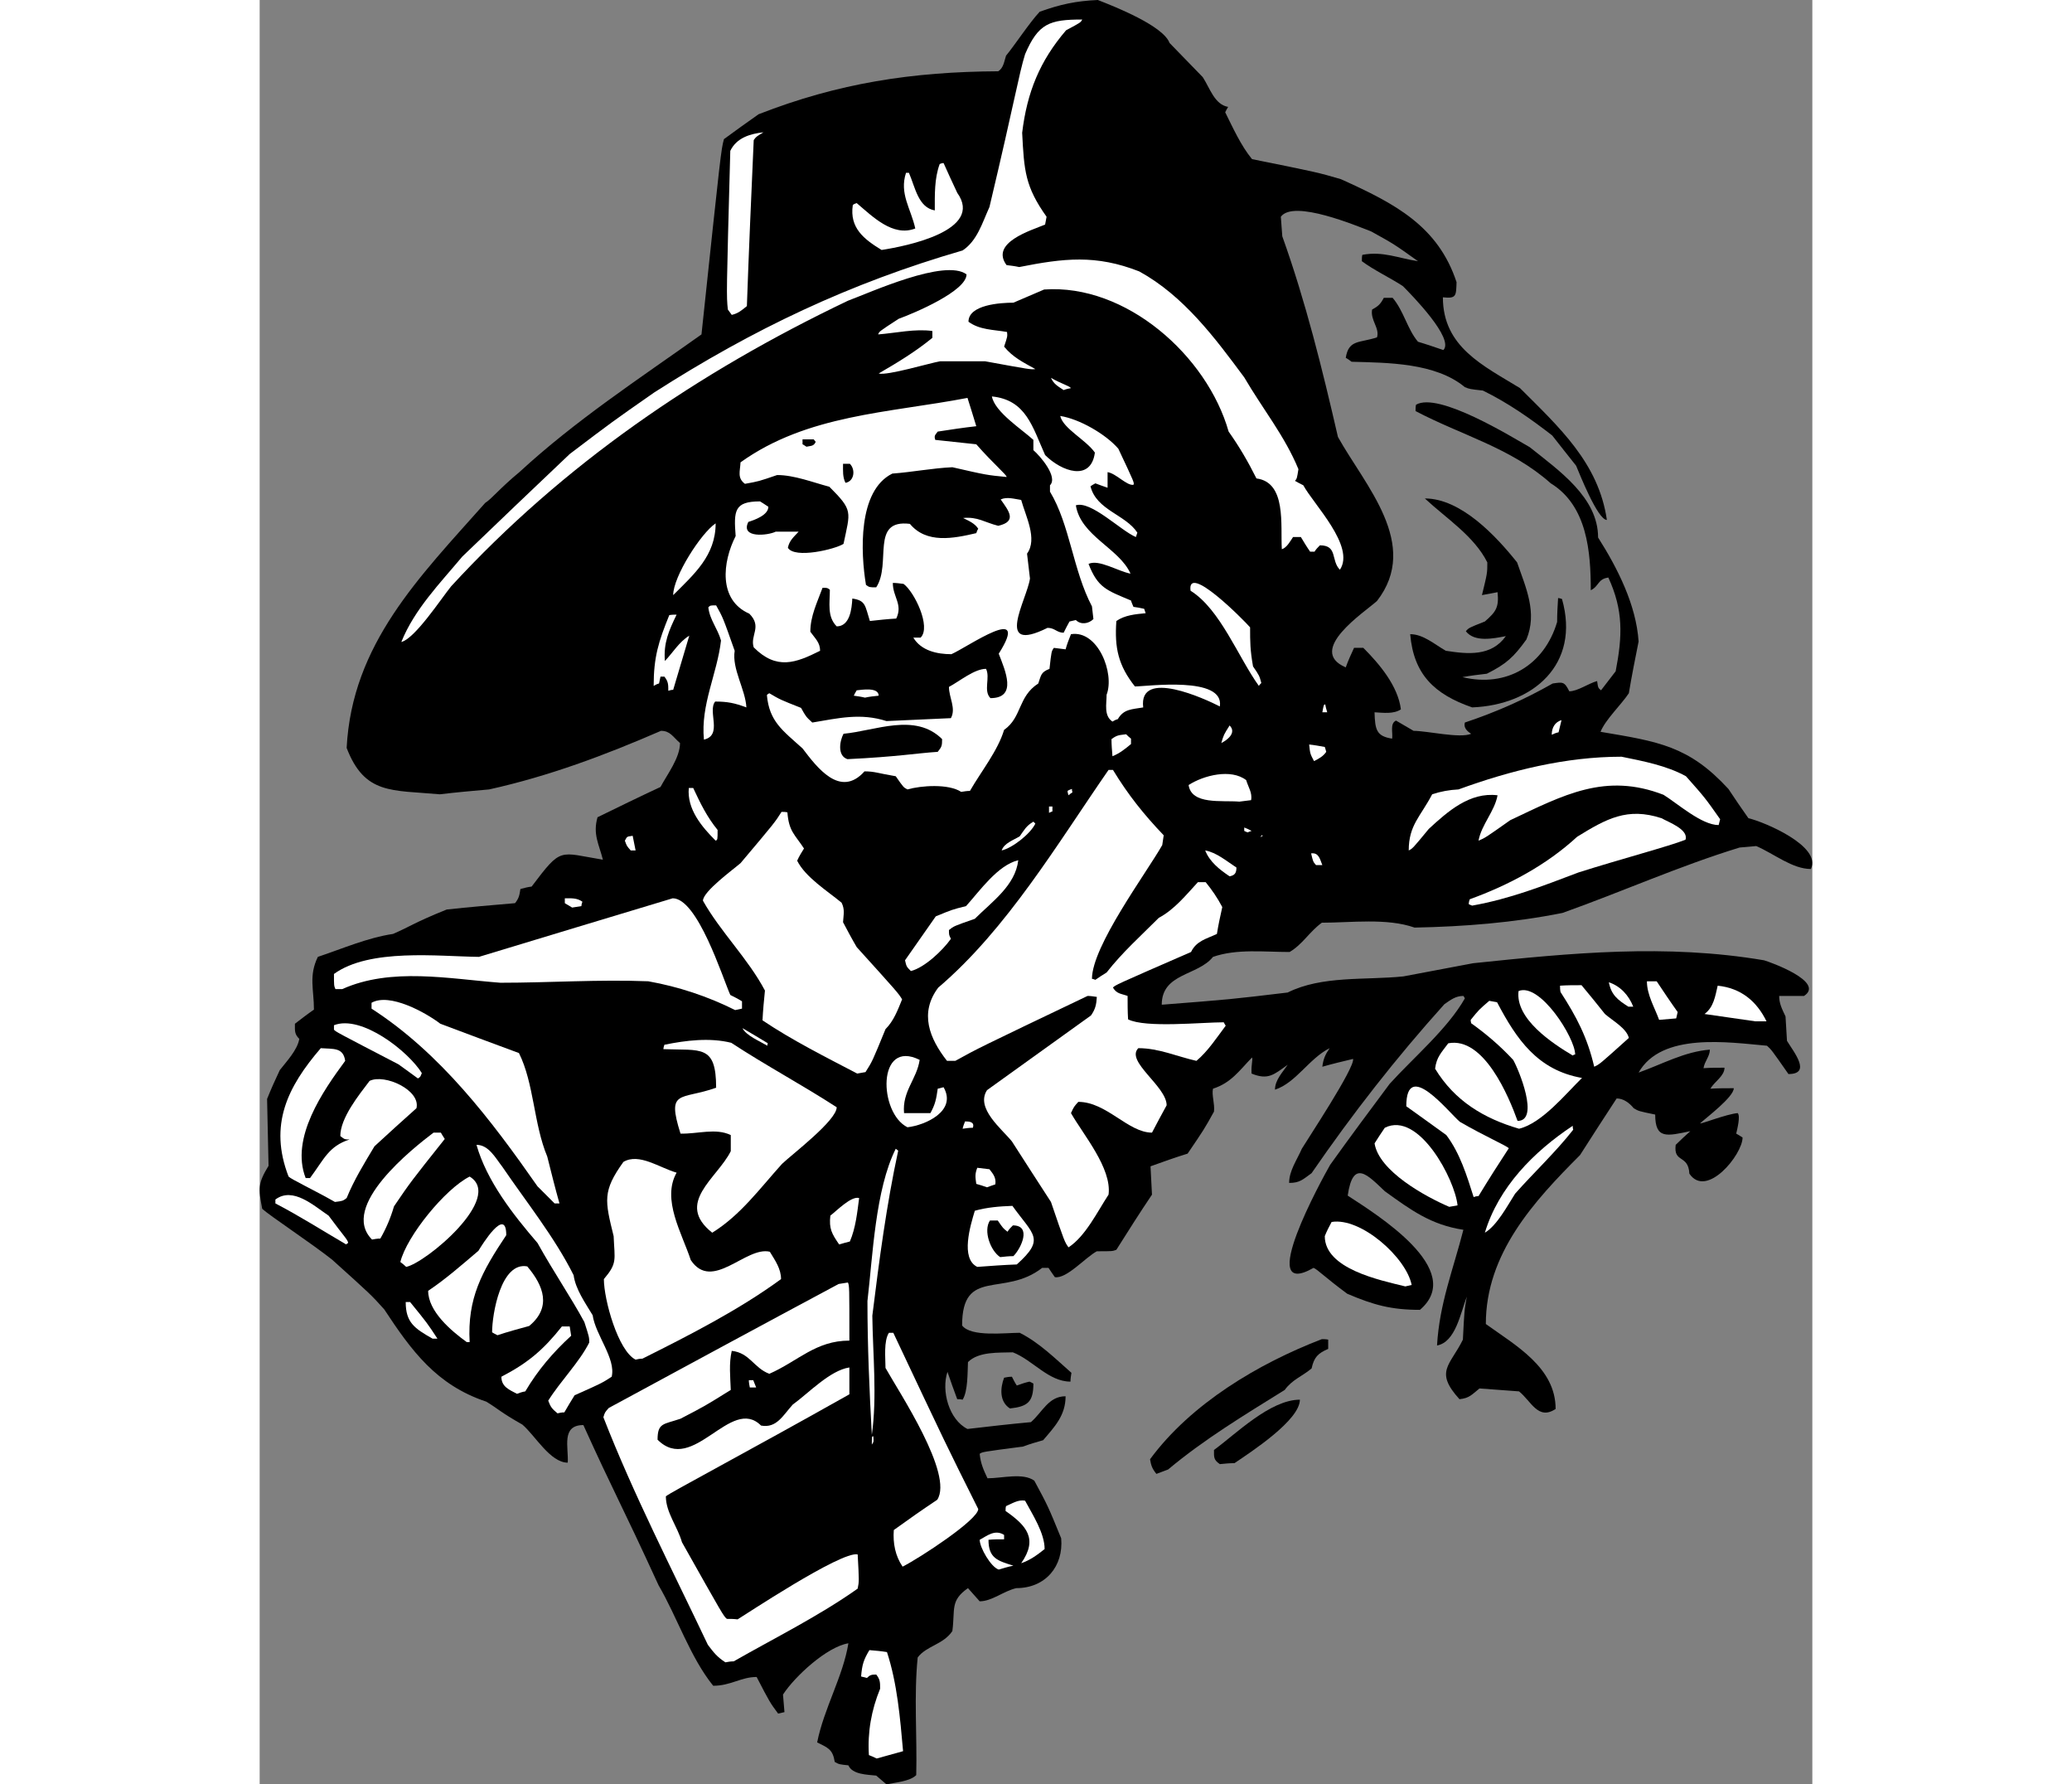
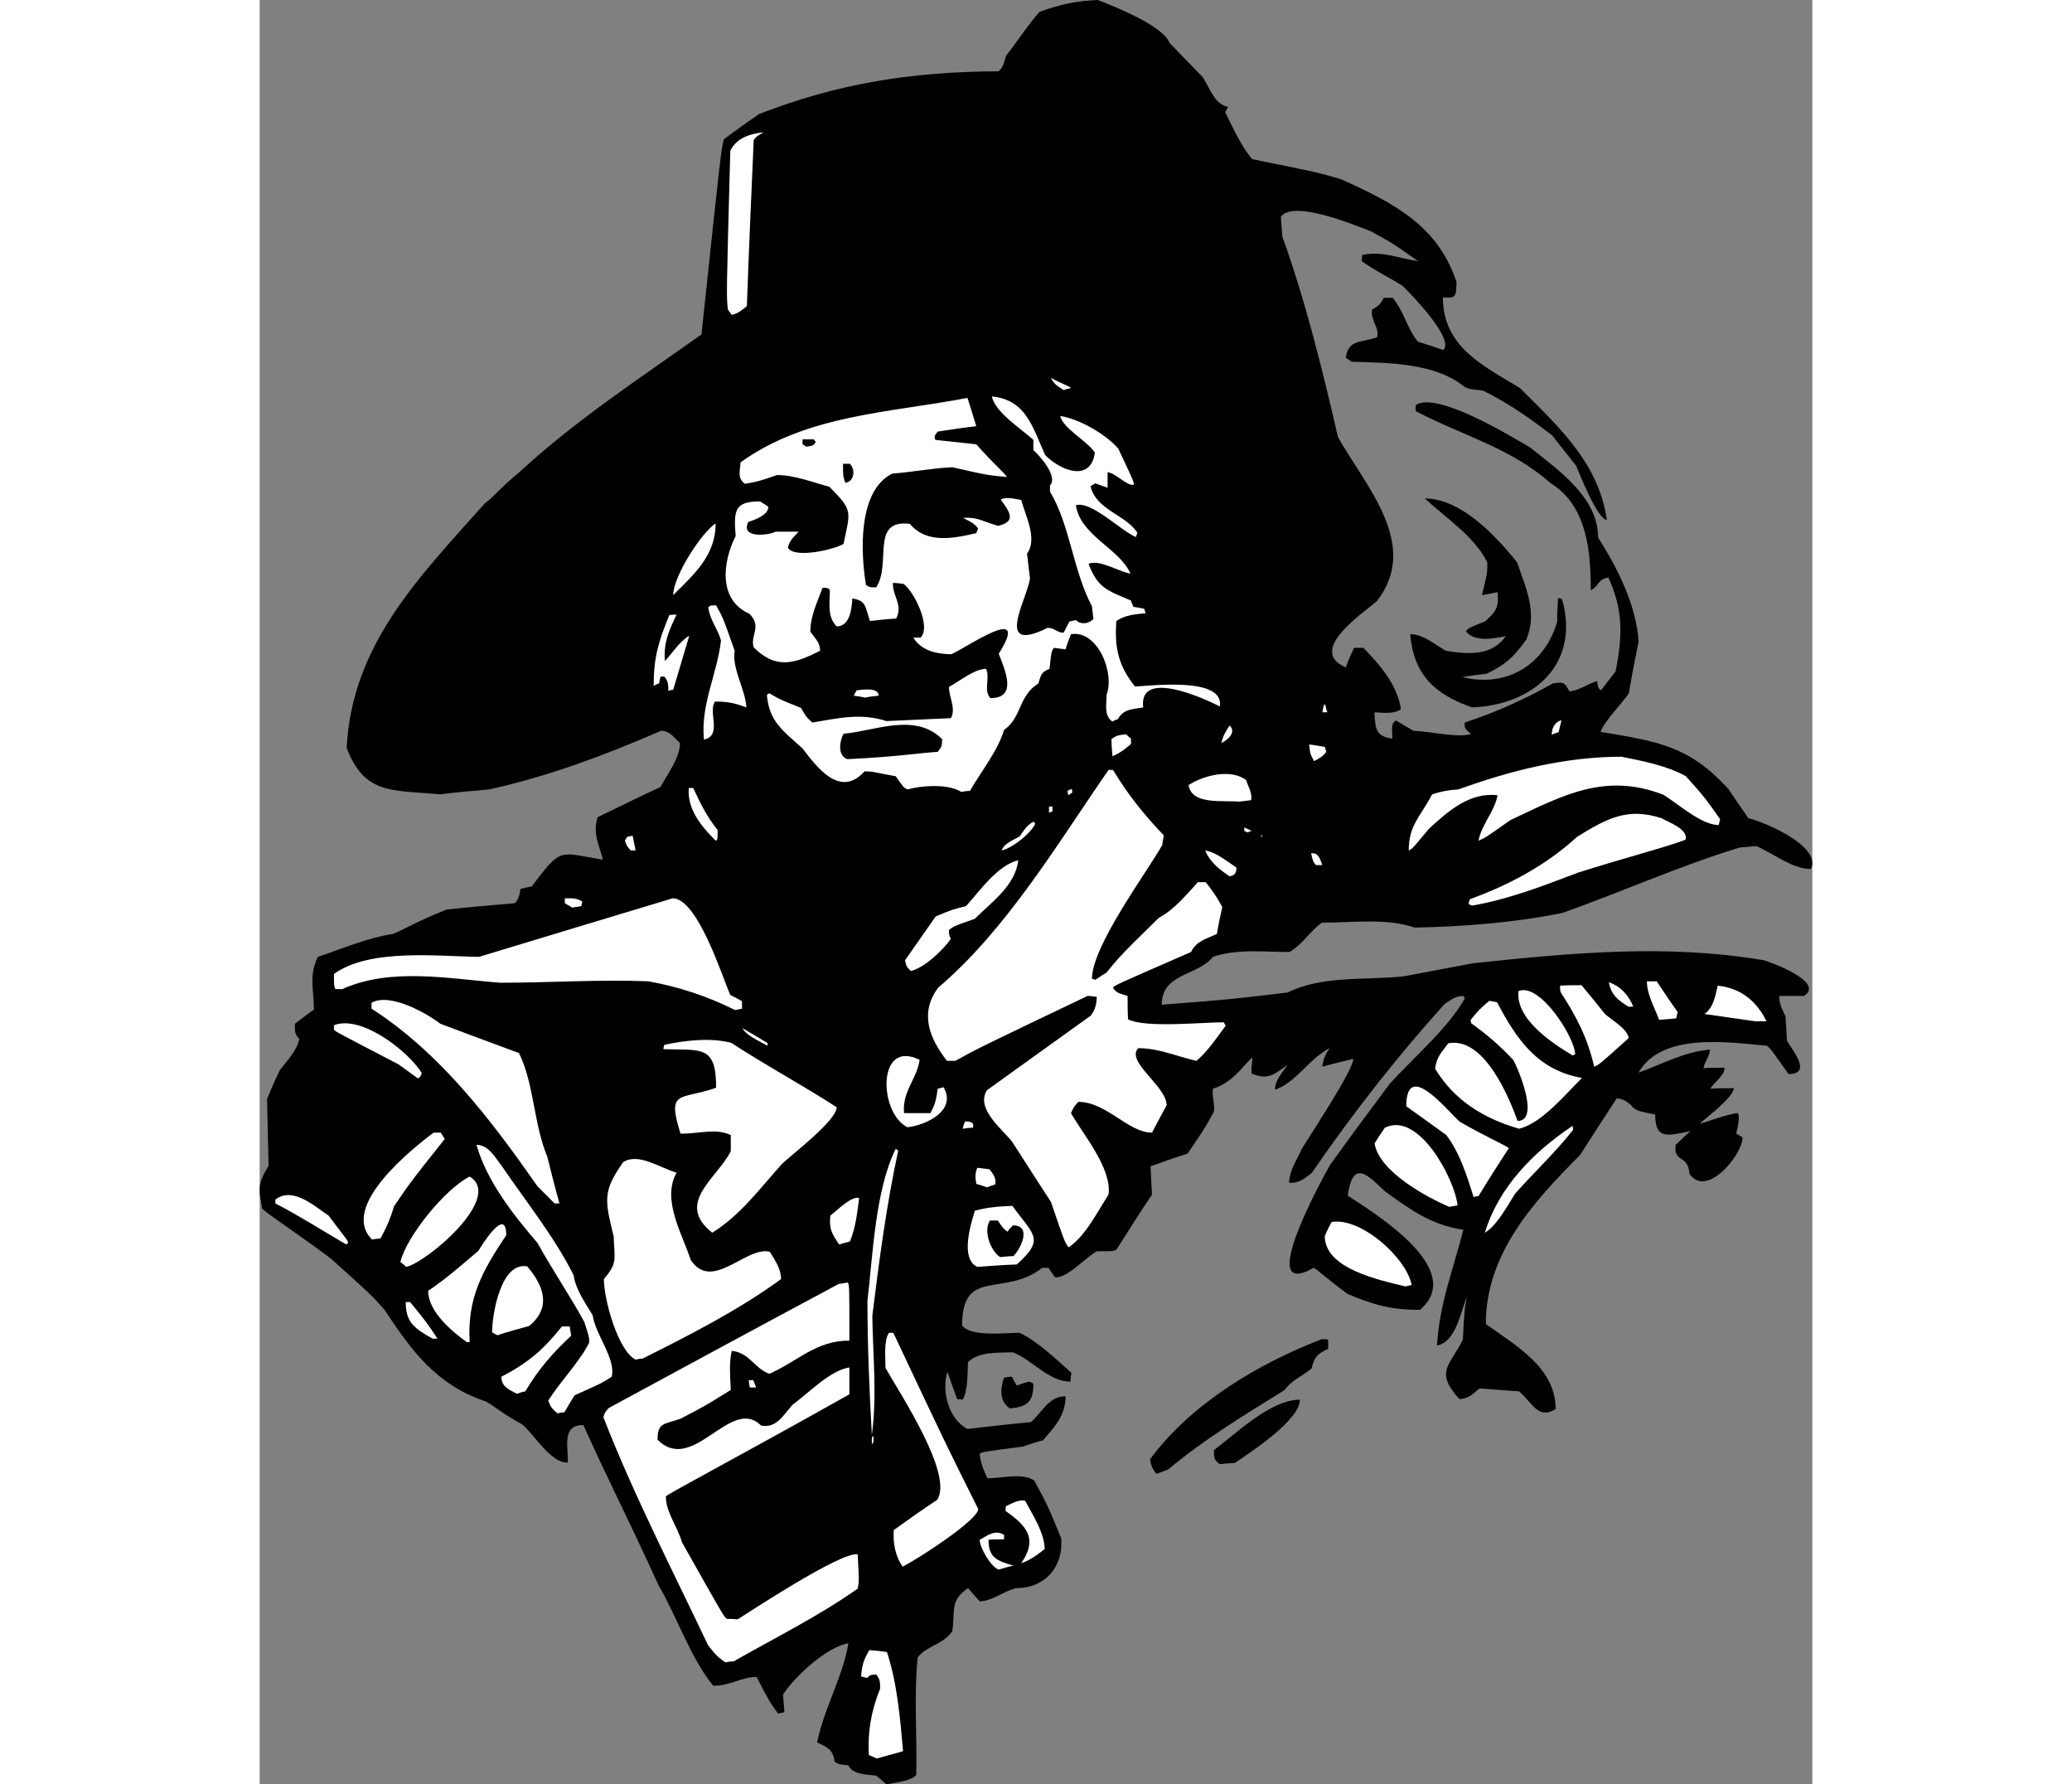
<svg xmlns="http://www.w3.org/2000/svg" xml:space="preserve" width="7.848in" height="6.757in" version="1.1" style="shape-rendering:geometricPrecision; text-rendering:geometricPrecision; image-rendering:optimizeQuality; fill-rule:evenodd; clip-rule:evenodd" viewBox="0 0 7847.74 9016.76">
  <rect x="0" y="0" width="7847.74" height="9016.76" fill="#808080" stroke="none" />
  <defs>
    <style type="text/css">
   
    .fil0 {fill:black}
    .fil1 {fill:white}
   
  </style>
  </defs>
  <g id="Layer_x0020_1">
    <g id="_2008731769232">
      <path class="fil0" d="M3168.13 9016.76c-17.27,-14.8 -34.54,-29.6 -51.81,-44.41 -44.41,-4.93 -120.88,-4.93 -140.62,-51.81 -46.87,-4.93 -46.87,-4.93 -69.08,-17.27 -9.87,-64.14 -34.54,-71.54 -88.81,-98.68 34.54,-172.69 130.75,-333.04 157.89,-500.79 -108.55,17.27 -271.37,167.75 -330.57,259.03 2.47,29.6 4.93,59.21 7.4,88.81 -12.33,2.47 -22.2,4.93 -32.07,7.4 -41.94,-56.74 -41.94,-56.74 -108.55,-185.02 -78.94,0 -130.75,44.41 -219.56,44.41 -115.95,-143.08 -182.56,-347.84 -276.3,-508.2 -192.42,-419.38 -226.96,-471.19 -379.91,-809.17 -113.48,0 -74.01,113.48 -78.94,189.96 -88.81,0 -165.29,-138.15 -229.43,-192.42 -113.48,-64.14 -120.88,-78.94 -182.56,-115.95 -251.63,-83.88 -377.45,-256.56 -515.6,-466.26 -66.61,-74.01 -66.61,-74.01 -263.97,-251.63 -106.08,-83.88 -315.77,-222.03 -352.78,-256.56 -19.74,-103.61 -22.2,-128.28 32.07,-217.09 -2.47,-113.48 -4.93,-226.96 -7.4,-337.97 19.74,-49.34 41.94,-98.68 64.14,-145.55 34.54,-44.41 88.81,-101.15 98.68,-157.89 -24.67,-24.67 -22.2,-39.47 -22.2,-76.48 32.07,-24.67 64.14,-49.34 96.21,-71.54 0,-101.15 -27.14,-170.22 19.74,-266.43 125.82,-41.94 249.16,-96.21 379.91,-115.95 86.34,-37 106.08,-56.74 271.37,-123.35 113.48,-12.33 229.43,-22.2 345.38,-32.07 19.74,-24.67 22.2,-39.47 27.14,-71.54 17.27,-4.93 37,-9.87 56.74,-12.33 152.95,-202.29 135.68,-172.69 360.18,-135.68 -19.74,-78.94 -51.81,-128.28 -27.14,-214.63 106.08,-51.81 212.16,-103.61 318.24,-152.95 34.54,-64.14 98.68,-148.02 98.68,-222.03 -37,-32.07 -49.34,-61.67 -96.21,-61.67 -283.7,123.35 -567.4,229.43 -868.37,296.04 -83.88,7.4 -167.75,14.8 -249.16,24.67 -244.23,-22.2 -379.91,2.47 -471.19,-234.36 27.14,-525.46 367.58,-863.44 700.62,-1238.42 32.07,-19.74 74.01,-74.01 172.69,-155.42 283.7,-261.5 604.41,-471.19 920.18,-695.68 98.68,-930.05 98.68,-930.05 113.48,-986.79 56.74,-41.94 115.95,-83.88 175.15,-125.82 404.58,-157.89 777.09,-214.63 1211.28,-217.09 27.14,-17.27 29.6,-49.34 39.47,-78.94 39.47,-46.87 120.88,-170.22 170.22,-222.03 103.61,-37 182.56,-54.27 293.57,-59.21 88.81,34.54 330.57,130.75 362.64,217.09 54.27,56.74 111.01,113.48 167.75,172.69 37,56.74 59.21,138.15 128.28,150.48 -4.93,7.4 -9.87,17.27 -14.8,27.14 39.47,78.94 78.94,167.75 135.68,236.83 330.57,66.61 330.57,66.61 448.99,101.15 273.83,123.35 490.93,236.83 584.67,520.53 -2.47,69.08 0,83.88 -69.08,76.48 0,251.63 204.76,345.38 389.78,458.86 197.36,197.36 397.18,377.45 439.12,666.08 -46.87,0 -140.62,-239.3 -155.42,-273.83 -41.94,-51.81 -81.41,-103.61 -120.88,-152.95 -111.01,-86.34 -224.49,-165.29 -350.31,-226.96 -66.61,-7.4 -66.61,-7.4 -91.28,-17.27 -148.02,-123.35 -389.78,-123.35 -572.34,-128.28 -9.87,-7.4 -19.74,-14.8 -29.6,-19.74 14.8,-93.74 69.08,-74.01 157.89,-103.61 14.8,-46.87 -34.54,-86.34 -24.67,-140.62 32.07,-17.27 41.94,-27.14 59.21,-59.21 14.8,0 29.6,0 44.41,0 56.74,66.61 74.01,157.89 128.28,222.03 41.94,12.33 83.88,27.14 128.28,41.94 56.74,-56.74 -157.89,-276.3 -204.76,-323.17 -64.14,-41.94 -148.02,-81.41 -207.23,-125.82 0,-12.33 0,-22.2 2.47,-32.07 103.61,-19.74 182.56,17.27 281.23,32.07 -120.88,-86.34 -120.88,-86.34 -236.83,-150.48 -71.54,-27.14 -392.25,-162.82 -456.39,-74.01 2.47,32.07 4.93,64.14 7.4,98.68 118.41,330.57 202.29,671.01 281.23,1013.92 135.68,244.23 419.38,542.73 197.36,828.9 -59.21,54.27 -360.18,249.16 -157.89,335.51 12.33,-34.54 27.14,-66.61 41.94,-98.68 14.8,0 29.6,0 46.87,0 81.41,81.41 175.15,192.42 189.96,310.84 -37,24.67 -88.81,17.27 -133.22,14.8 2.47,88.81 9.87,120.88 88.81,133.22 4.93,-29.6 -12.33,-76.48 19.74,-91.28 29.6,17.27 59.21,34.54 88.81,51.81 69.08,0 234.36,39.47 291.1,14.8 -19.74,-12.33 -39.47,-29.6 -32.07,-56.74 155.42,-51.81 300.97,-115.95 444.05,-197.36 51.81,-7.4 59.21,-9.87 83.88,39.47 41.94,0 96.21,-39.47 140.62,-51.81 4.93,34.54 4.93,34.54 19.74,46.87 24.67,-32.07 49.34,-64.14 74.01,-96.21 34.54,-177.62 39.47,-308.37 -37,-473.66 -54.27,7.4 -46.87,44.41 -88.81,64.14 0,-192.42 -17.27,-426.79 -202.29,-540.27 -202.29,-180.09 -448.99,-241.76 -683.35,-365.11 0,-12.33 0,-22.2 2.47,-32.07 113.48,-66.61 483.53,162.82 574.8,214.63 148.02,118.41 345.38,254.1 345.38,456.39 98.68,155.42 192.42,340.44 204.76,525.46 -17.27,86.34 -34.54,172.69 -49.34,261.5 -39.47,59.21 -118.41,133.22 -143.08,194.89 293.57,49.34 446.52,71.54 646.35,288.64 32.07,49.34 66.61,98.68 101.15,148.02 76.48,17.27 372.51,140.62 315.77,256.56 -93.74,0 -185.02,-76.48 -276.3,-115.95 -29.6,2.47 -56.74,4.93 -83.88,7.4 -305.9,93.74 -597.01,224.49 -895.51,330.57 -246.7,49.34 -495.86,69.08 -747.49,74.01 -140.62,-49.34 -320.71,-24.67 -468.72,-24.67 -64.14,46.87 -96.21,108.55 -162.82,148.02 -128.28,0 -266.43,-17.27 -387.31,24.67 -76.48,96.21 -259.03,81.41 -259.03,241.76 347.84,-27.14 347.84,-27.14 636.48,-61.67 172.69,-86.34 392.25,-61.67 584.67,-81.41 115.95,-22.2 234.36,-44.41 352.78,-66.61 495.86,-51.81 974.45,-98.68 1470.31,-14.8 27.14,7.4 310.84,108.55 202.29,180.09 -41.94,0 -83.88,0 -125.82,0 0,39.47 14.8,66.61 32.07,103.61 2.47,39.47 4.93,81.41 7.4,123.35 34.54,56.74 125.82,167.75 7.4,167.75 -86.34,-123.35 -86.34,-123.35 -108.55,-143.08 -194.89,-17.27 -532.86,-69.08 -648.81,135.68 118.41,-41.94 231.89,-106.08 360.18,-115.95 0,34.54 -27.14,59.21 -32.07,93.74 34.54,-2.47 69.08,-2.47 106.08,-2.47 0,41.94 -49.34,69.08 -71.54,106.08 39.47,-2.47 78.94,-2.47 118.41,-2.47 0,44.41 -138.15,148.02 -170.22,177.62 2.47,4.93 133.22,-46.87 189.96,-51.81 14.8,14.8 -2.47,81.41 -7.4,103.61 9.87,4.93 19.74,12.33 32.07,19.74 0,86.34 -182.56,310.84 -268.9,182.56 -4.93,-98.68 -81.41,-51.81 -69.08,-145.55 24.67,-24.67 49.34,-46.87 74.01,-69.08 -118.41,24.67 -177.62,41.94 -177.62,-83.88 -83.88,-17.27 -83.88,-17.27 -108.55,-32.07 -22.2,-27.14 -51.81,-49.34 -86.34,-49.34 -61.67,93.74 -123.35,189.96 -185.02,286.17 -234.36,234.36 -476.12,498.33 -476.12,853.57 150.48,108.55 352.78,219.56 352.78,429.25 -88.81,59.21 -123.35,-39.47 -185.02,-88.81 -66.61,-4.93 -133.22,-9.87 -199.82,-14.8 -39.47,32.07 -51.81,49.34 -101.15,54.27 -128.28,-140.62 -46.87,-170.22 17.27,-300.97 7.4,-148.02 7.4,-148.02 19.74,-217.09 -32.07,83.88 -56.74,229.43 -150.48,246.7 12.33,-212.16 81.41,-382.38 133.22,-584.67 -162.82,-24.67 -263.97,-98.68 -397.18,-194.89 -86.34,-81.41 -160.35,-165.29 -187.49,22.2 143.08,93.74 601.94,374.98 365.11,577.27 -145.55,0 -234.36,-24.67 -367.58,-81.41 -113.48,-83.88 -150.48,-123.35 -170.22,-130.75 -298.5,170.22 44.41,-451.45 83.88,-520.53 98.68,-138.15 199.82,-273.83 300.97,-409.52 118.41,-130.75 293.57,-278.77 379.91,-431.72 -2.47,-4.93 -4.93,-9.87 -7.4,-12.33 -39.47,0 -64.14,19.74 -96.21,41.94 -244.23,271.37 -463.79,552.6 -671.01,853.57 -44.41,32.07 -59.21,49.34 -113.48,49.34 0,-61.67 39.47,-115.95 64.14,-172.69 24.67,-41.94 268.9,-409.52 259.03,-453.92 -51.81,12.33 -103.61,24.67 -155.42,39.47 4.93,-39.47 14.8,-61.67 37,-93.74 -103.61,51.81 -170.22,175.15 -276.3,209.69 0,-49.34 39.47,-88.81 64.14,-125.82 -69.08,49.34 -98.68,78.94 -182.56,44.41 -2.47,-49.34 7.4,-66.61 2.47,-81.41 -66.61,69.08 -106.08,128.28 -197.36,157.89 -7.4,32.07 9.87,76.48 4.93,115.95 -49.34,88.81 -49.34,88.81 -133.22,212.16 -64.14,19.74 -125.82,41.94 -187.49,64.14 2.47,46.87 4.93,93.74 7.4,143.08 -61.67,91.28 -120.88,185.02 -180.09,278.77 -19.74,7.4 -19.74,7.4 -98.68,7.4 -59.21,32.07 -152.95,140.62 -212.16,130.75 -12.33,-17.27 -22.2,-32.07 -32.07,-46.87 -12.33,0 -22.2,0 -32.07,0 -192.42,150.48 -404.58,-4.93 -404.58,291.1 44.41,59.21 217.09,37 291.1,37 98.68,49.34 180.09,130.75 261.5,202.29 -2.47,14.8 -4.93,29.6 -4.93,44.41 -111.01,0 -189.96,-108.55 -291.1,-148.02 -71.54,2.47 -172.69,-4.93 -226.96,49.34 -2.47,51.81 0,148.02 -27.14,189.96 -9.87,-2.47 -19.74,-2.47 -27.14,-2.47 -17.27,-46.87 -34.54,-93.74 -49.34,-138.15 -32.07,96.21 7.4,241.76 101.15,288.64 106.08,-12.33 212.16,-24.67 320.71,-34.54 59.21,-51.81 88.81,-130.75 175.15,-130.75 0,96.21 -54.27,152.95 -113.48,222.03 -34.54,9.87 -69.08,19.74 -101.15,32.07 -207.23,27.14 -207.23,27.14 -219.56,37 4.93,49.34 19.74,81.41 39.47,123.35 74.01,0 180.09,-29.6 236.83,12.33 69.08,128.28 69.08,128.28 135.68,291.1 12.33,140.62 -78.94,251.63 -226.96,251.63 -64.14,14.8 -123.35,66.61 -185.02,66.61 -19.74,-22.2 -39.47,-44.41 -59.21,-66.61 -91.28,64.14 -64.14,106.08 -78.94,217.09 -46.87,69.08 -130.75,74.01 -175.15,133.22 -19.74,192.42 -2.47,397.18 -7.4,594.54 -32.07,32.07 -106.08,37 -150.48,46.87z" />
      <path class="fil1" d="M3118.79 8886.01c-14.8,-7.4 -27.14,-12.33 -39.47,-17.27 -7.4,-115.95 12.33,-226.96 56.74,-335.51 0,-32.07 0,-46.87 -19.74,-71.54 -24.67,0 -32.07,2.47 -46.87,17.27 -9.87,-2.47 -19.74,-4.93 -29.6,-7.4 4.93,-59.21 12.33,-83.88 41.94,-133.22 29.6,2.47 59.21,4.93 88.81,9.87 51.81,157.89 66.61,333.04 81.41,500.79 -44.41,12.33 -88.81,24.67 -133.22,37z" />
      <path class="fil1" d="M2354.03 8400.02c-41.94,-27.14 -59.21,-49.34 -88.81,-88.81 -180.09,-379.91 -374.98,-757.36 -527.93,-1149.61 7.4,-24.67 7.4,-24.67 27.14,-46.87 387.31,-209.69 774.63,-419.38 1161.94,-626.61 14.8,-2.47 29.6,-4.93 46.87,-7.4 7.4,17.27 7.4,17.27 7.4,293.57 -170.22,0 -259.03,103.61 -404.58,167.75 -78.94,-29.6 -98.68,-106.08 -189.96,-115.95 -14.8,64.14 -7.4,130.75 -4.93,197.36 -130.75,81.41 -130.75,81.41 -254.1,145.55 -86.34,29.6 -115.95,19.74 -115.95,106.08 180.09,180.09 370.05,-224.49 523,-71.54 78.94,14.8 111.01,-51.81 160.35,-106.08 78.94,-56.74 187.49,-172.69 286.17,-187.49 0,44.41 0,88.81 0,135.68 -525.46,296.04 -910.31,498.33 -927.58,515.6 0,81.41 59.21,152.95 81.41,231.89 209.69,372.51 209.69,372.51 226.96,387.31 17.27,0 34.54,0 54.27,2.47 22.2,-12.33 525.46,-347.84 606.87,-328.11 7.4,135.68 7.4,135.68 0,172.69 -194.89,138.15 -419.38,249.16 -626.61,367.58 -14.8,0 -29.6,2.47 -41.94,4.93z" />
      <path class="fil1" d="M3735.53 7931.3c-39.47,-12.33 -96.21,-111.01 -96.21,-150.48 37,-19.74 76.48,-54.27 123.35,-24.67 0,7.4 0,14.8 0,22.2 -27.14,0 -54.27,0 -78.94,2.47 0,93.74 46.87,106.08 125.82,130.75 -24.67,4.93 -49.34,12.33 -74.01,19.74z" />
      <path class="fil1" d="M3249.54 7916.5c-37,-54.27 -49.34,-118.41 -44.41,-185.02 71.54,-51.81 145.55,-103.61 219.56,-152.95 83.88,-128.28 -192.42,-542.73 -261.5,-666.08 0,-49.34 -9.87,-135.68 17.27,-177.62 7.4,0 14.8,0 22.2,0 266.43,564.94 266.43,564.94 429.25,890.57 0,54.27 -298.5,249.16 -382.38,291.1z" />
      <path class="fil1" d="M3849.01 7899.23c86.34,-123.35 27.14,-189.96 -78.94,-263.97 0,-9.87 0,-17.27 2.47,-24.67 29.6,-12.33 61.67,-34.54 96.21,-27.14 37,69.08 98.68,162.82 98.68,244.23 -37,29.6 -74.01,56.74 -118.41,71.54z" />
      <path class="fil0" d="M4532.36 7447.77c-22.2,-27.14 -27.14,-44.41 -32.07,-74.01 207.23,-281.23 547.67,-483.53 868.37,-606.87 9.87,0 19.74,0 32.07,2.47 0,14.8 0,29.6 0,46.87 -51.81,22.2 -71.54,41.94 -83.88,98.68 -46.87,39.47 -98.68,56.74 -135.68,108.55 -202.29,125.82 -407.05,249.16 -589.61,402.12 -19.74,7.4 -39.47,14.8 -59.21,22.2z" />
      <path class="fil0" d="M4853.07 7398.43c-32.07,-22.2 -29.6,-34.54 -29.6,-71.54 108.55,-78.94 283.7,-254.1 434.19,-254.1 0,103.61 -246.7,263.97 -330.57,320.71 -24.67,0 -49.34,2.47 -74.01,4.93z" />
      <path class="fil1" d="M3094.12 7299.75c0,-41.94 0,-41.94 7.4,-41.94 2.47,27.14 2.47,27.14 -7.4,41.94z" />
      <path class="fil1" d="M3094.12 7250.42c-12.33,-224.49 -22.2,-451.45 -22.2,-675.95 27.14,-229.43 39.47,-562.47 143.08,-769.69 2.47,2.47 7.4,4.93 12.33,9.87 -59.21,273.83 -96.21,555.07 -130.75,833.83 2.47,194.89 24.67,409.52 -2.47,601.94z" />
      <path class="fil1" d="M1505.39 7141.87c-29.6,-24.67 -34.54,-32.07 -46.87,-64.14 61.67,-98.68 157.89,-194.89 207.23,-293.57 0,-27.14 0,-27.14 -24.67,-103.61 -66.61,-123.35 -152.95,-249.16 -236.83,-399.65 -123.35,-143.08 -256.56,-313.3 -308.37,-495.86 61.67,0 96.21,66.61 130.75,111.01 120.88,177.62 263.97,355.24 360.18,547.67 9.87,71.54 59.21,140.62 96.21,202.29 14.8,101.15 118.41,219.56 96.21,310.84 -49.34,32.07 -49.34,32.07 -187.49,93.74 -17.27,27.14 -34.54,56.74 -51.81,86.34 -12.33,0 -24.67,2.47 -34.54,4.93z" />
      <path class="fil0" d="M3792.27 7117.2c-54.27,-34.54 -49.34,-103.61 -29.6,-155.42 12.33,-2.47 24.67,-4.93 39.47,-4.93 7.4,14.8 14.8,29.6 24.67,44.41 19.74,-7.4 41.94,-14.8 64.14,-19.74 4.93,2.47 12.33,4.93 19.74,9.87 0,93.74 -29.6,115.95 -118.41,125.82z" />
      <path class="fil1" d="M1300.64 7043.19c-37,-19.74 -78.94,-34.54 -78.94,-86.34 133.22,-69.08 212.16,-135.68 305.9,-254.1 12.33,0 24.67,0 39.47,0 2.47,14.8 4.93,29.6 7.4,46.87 -91.28,83.88 -167.75,172.69 -231.89,281.23 -14.8,2.47 -29.6,7.4 -41.94,12.33z" />
      <path class="fil1" d="M2477.38 7011.12c-2.47,-12.33 -4.93,-24.67 -4.93,-37 7.4,0 14.8,0 22.2,0 4.93,12.33 9.87,24.67 14.8,37 -12.33,0 -22.2,0 -32.07,0z" />
      <path class="fil1" d="M1900.11 6870.5c-88.81,-44.41 -160.35,-303.44 -160.35,-407.05 69.08,-81.41 54.27,-96.21 49.34,-217.09 -44.41,-180.09 -56.74,-226.96 49.34,-374.98 78.94,-46.87 182.56,29.6 268.9,54.27 -76.48,135.68 27.14,305.9 71.54,441.59 108.55,162.82 278.77,-71.54 399.65,-41.94 27.14,44.41 56.74,86.34 56.74,138.15 -212.16,155.42 -463.79,283.7 -700.62,402.12 -12.33,0 -24.67,2.47 -34.54,4.93z" />
      <path class="fil1" d="M1046.54 6781.69c-78.94,-56.74 -194.89,-155.42 -194.89,-259.03 88.81,-59.21 172.69,-133.22 254.1,-202.29 14.8,-24.67 140.62,-229.43 140.62,-78.94 -123.35,185.02 -197.36,318.24 -185.02,540.27 -4.93,0 -9.87,0 -14.8,0z" />
      <path class="fil1" d="M873.85 6764.42c-91.28,-51.81 -135.68,-81.41 -135.68,-185.02 7.4,0 14.8,0 22.2,0 86.34,106.08 86.34,106.08 138.15,185.02 -9.87,0 -17.27,0 -24.67,0z" />
      <path class="fil1" d="M1201.96 6747.15c-9.87,-4.93 -19.74,-9.87 -27.14,-14.8 0,-91.28 44.41,-357.71 177.62,-333.04 83.88,98.68 123.35,207.23 9.87,300.97 -54.27,14.8 -108.55,29.6 -160.35,46.87z" />
      <path class="fil1" d="M5790.51 6500.46c-130.75,-32.07 -407.05,-88.81 -407.05,-254.1 9.87,-24.67 22.2,-49.34 34.54,-71.54 148.02,-24.67 377.45,180.09 404.58,318.24 -12.33,2.47 -22.2,4.93 -32.07,7.4z" />
      <path class="fil1" d="M740.63 6401.78c-9.87,-9.87 -19.74,-17.27 -29.6,-24.67 32.07,-130.75 226.96,-370.05 350.31,-431.72 175.15,106.08 -222.03,436.65 -320.71,456.39z" />
      <path class="fil1" d="M3626.99 6401.78c-86.34,-41.94 -34.54,-209.69 -12.33,-283.7 61.67,-17.27 123.35,-22.2 189.96,-24.67 106.08,148.02 167.75,165.29 22.2,296.04 -66.61,2.47 -133.22,7.4 -199.82,12.33z" />
      <path class="fil0" d="M3742.93 6352.44c-49.34,-32.07 -86.34,-133.22 -51.81,-185.02 12.33,0 24.67,0 39.47,0 27.14,39.47 27.14,39.47 49.34,56.74 7.4,-12.33 17.27,-22.2 27.14,-32.07 96.21,0 41.94,115.95 2.47,155.42 -22.2,0 -44.41,2.47 -66.61,4.93z" />
      <path class="fil1" d="M4088.31 6303.1c-19.74,-27.14 -19.74,-27.14 -88.81,-229.43 -66.61,-103.61 -133.22,-204.76 -197.36,-305.9 -51.81,-64.14 -185.02,-167.75 -125.82,-259.03 175.15,-125.82 350.31,-251.63 525.46,-377.45 22.2,-32.07 27.14,-54.27 29.6,-93.74 -17.27,-2.47 -32.07,-4.93 -46.87,-4.93 -552.6,263.97 -552.6,263.97 -668.55,328.11 -14.8,0 -29.6,0 -41.94,0 -88.81,-113.48 -140.62,-241.76 -44.41,-370.05 347.84,-296.04 604.41,-730.22 860.97,-1100.27 7.4,0 14.8,0 22.2,0 76.48,125.82 155.42,224.49 256.56,330.57 -2.47,14.8 -4.93,32.07 -7.4,49.34 -81.41,143.08 -355.24,510.66 -355.24,675.95 4.93,0 9.87,2.47 17.27,4.93 17.27,-12.33 37,-24.67 56.74,-37 78.94,-101.15 172.69,-185.02 263.97,-276.3 78.94,-41.94 138.15,-115.95 197.36,-180.09 12.33,0 24.67,0 39.47,0 32.07,39.47 59.21,78.94 83.88,125.82 -9.87,44.41 -19.74,88.81 -27.14,135.68 -51.81,24.67 -103.61,34.54 -130.75,91.28 -384.85,167.75 -384.85,167.75 -394.71,180.09 19.74,32.07 39.47,29.6 74.01,41.94 0,39.47 0,78.94 2.47,118.41 88.81,44.41 372.51,14.8 483.53,14.8 2.47,4.93 4.93,9.87 9.87,17.27 -44.41,59.21 -91.28,130.75 -148.02,177.62 -98.68,-22.2 -189.96,-64.14 -293.57,-64.14 -66.61,66.61 143.08,192.42 143.08,288.64 -24.67,44.41 -49.34,91.28 -74.01,138.15 -120.88,0 -229.43,-155.42 -372.51,-155.42 -22.2,24.67 -22.2,24.67 -37,56.74 61.67,108.55 207.23,278.77 189.96,411.98 -56.74,86.34 -115.95,209.69 -202.29,266.43z" />
      <path class="fil1" d="M437.2 6288.3c-118.41,-69.08 -234.36,-143.08 -357.71,-207.23 0,-7.4 0,-14.8 0,-19.74 88.81,-66.61 194.89,32.07 268.9,81.41 76.48,103.61 98.68,123.35 98.68,138.15 -4.93,2.47 -7.4,4.93 -9.87,7.4z" />
      <path class="fil1" d="M2928.83 6288.3c-37,-54.27 -51.81,-78.94 -44.41,-145.55 29.6,-22.2 106.08,-101.15 145.55,-88.81 -9.87,74.01 -17.27,150.48 -46.87,219.56 -19.74,4.93 -37,9.87 -54.27,14.8z" />
      <path class="fil1" d="M567.95 6263.63c-167.75,-167.75 209.69,-463.79 310.84,-540.27 12.33,0 24.67,0 37,0 4.93,9.87 12.33,19.74 19.74,32.07 -172.69,217.09 -172.69,217.09 -256.56,340.44 -17.27,59.21 -39.47,111.01 -69.08,162.82 -14.8,0 -29.6,2.47 -41.94,4.93z" />
      <path class="fil1" d="M2287.42 6229.09c-189.96,-150.48 24.67,-273.83 93.74,-411.98 0,-27.14 0,-54.27 0,-81.41 -76.48,-37 -167.75,-4.93 -254.1,-7.4 -71.54,-226.96 0,-167.75 180.09,-231.89 0,-219.56 -76.48,-187.49 -266.43,-194.89 0,-7.4 2.47,-14.8 4.93,-22.2 108.55,-22.2 229.43,-37 337.97,-9.87 172.69,113.48 357.71,212.16 532.86,325.64 0,66.61 -224.49,236.83 -276.3,286.17 -113.48,125.82 -209.69,259.03 -352.78,347.84z" />
      <path class="fil1" d="M6192.63 6229.09c69.08,-229.43 246.7,-409.52 444.05,-540.27 0,4.93 0,12.33 2.47,19.74 -88.81,113.48 -197.36,214.63 -293.57,323.17 -39.47,61.67 -91.28,160.35 -152.95,197.36z" />
      <path class="fil1" d="M6012.54 6098.34c-120.88,-51.81 -355.24,-180.09 -377.45,-320.71 17.27,-27.14 34.54,-54.27 51.81,-78.94 172.69,-86.34 355.24,263.97 367.58,392.25 -14.8,2.47 -29.6,4.93 -41.94,7.4z" />
      <path class="fil1" d="M1490.59 6081.07c-29.6,-29.6 -59.21,-59.21 -86.34,-86.34 -234.36,-335.51 -490.93,-673.48 -838.77,-897.98 0,-9.87 0,-19.74 0,-29.6 91.28,-51.81 273.83,49.34 347.84,106.08 130.75,49.34 263.97,98.68 397.18,148.02 76.48,152.95 74.01,357.71 143.08,523 19.74,78.94 39.47,157.89 61.67,236.83 -9.87,0 -17.27,0 -24.67,0z" />
-       <path class="fil1" d="M380.46 6073.67c-108.55,-61.67 -219.56,-113.48 -234.36,-128.28 -101.15,-261.5 -4.93,-453.92 162.82,-648.81 64.14,4.93 113.48,-4.93 123.35,64.14 -111.01,150.48 -278.77,389.78 -199.82,592.07 7.4,0 14.8,0 22.2,0 71.54,-96.21 93.74,-160.35 199.82,-194.89 -24.67,0 -24.67,0 -46.87,-17.27 0,-91.28 93.74,-207.23 148.02,-278.77 76.48,-37 259.03,46.87 236.83,138.15 -71.54,64.14 -143.08,128.28 -212.16,192.42 -51.81,86.34 -103.61,170.22 -140.62,261.5 -19.74,14.8 -19.74,14.8 -59.21,19.74z" />
      <path class="fil1" d="M6135.89 6049c-34.54,-108.55 -69.08,-222.03 -138.15,-313.3 -69.08,-49.34 -135.68,-98.68 -202.29,-145.55 0,-244.23 214.63,32.07 271.37,78.94 123.35,71.54 236.83,120.88 246.7,133.22 -51.81,78.94 -103.61,160.35 -152.95,241.76 -9.87,0 -17.27,2.47 -24.67,4.93z" />
      <path class="fil1" d="M3676.32 5999.66c-19.74,-7.4 -37,-12.33 -54.27,-17.27 -4.93,-34.54 -7.4,-49.34 4.93,-81.41 19.74,2.47 39.47,4.93 61.67,7.4 19.74,24.67 34.54,44.41 29.6,76.48 -14.8,4.93 -29.6,9.87 -41.94,14.8z" />
      <path class="fil1" d="M7241.09 5711.03c2.47,-4.93 4.93,-9.87 7.4,-12.33 -2.47,2.47 -4.93,7.4 -7.4,12.33z" />
      <path class="fil1" d="M3552.98 5703.63c2.47,-12.33 7.4,-24.67 12.33,-37 22.2,0 49.34,2.47 39.47,32.07 -17.27,0 -34.54,2.47 -51.81,4.93z" />
      <path class="fil1" d="M6365.32 5703.63c-177.62,-51.81 -325.64,-140.62 -424.32,-303.44 7.4,-59.21 32.07,-81.41 66.61,-128.28 180.09,-34.54 305.9,268.9 350.31,392.25 113.48,0 4.93,-261.5 -22.2,-308.37 -64.14,-69.08 -135.68,-130.75 -212.16,-185.02 -2.47,-7.4 -2.47,-12.33 -2.47,-17.27 41.94,-51.81 41.94,-51.81 93.74,-96.21 12.33,2.47 24.67,4.93 39.47,7.4 98.68,187.49 204.76,342.91 429.25,382.38 -78.94,76.48 -202.29,229.43 -318.24,256.56z" />
      <path class="fil1" d="M3274.21 5696.23c-145.55,-71.54 -155.42,-448.99 61.67,-340.44 -14.8,98.68 -88.81,157.89 -78.94,268.9 44.41,0 88.81,0 133.22,0 24.67,-44.41 29.6,-71.54 37,-123.35 9.87,-2.47 19.74,-4.93 29.6,-7.4 69.08,120.88 -93.74,192.42 -182.56,202.29z" />
      <path class="fil1" d="M799.84 5449.53c-34.54,-24.67 -66.61,-49.34 -98.68,-71.54 -318.24,-165.29 -318.24,-165.29 -325.64,-175.15 0,-7.4 0,-14.8 0,-22.2 138.15,-54.27 374.98,130.75 444.05,241.76 -7.4,19.74 -7.4,19.74 -19.74,27.14z" />
-       <path class="fil1" d="M3020.11 5424.86c-160.35,-83.88 -328.11,-167.75 -478.59,-268.9 2.47,-51.81 7.4,-101.15 12.33,-150.48 -86.34,-162.82 -224.49,-296.04 -313.3,-453.92 0,-46.87 152.95,-157.89 189.96,-189.96 172.69,-204.76 172.69,-204.76 207.23,-259.03 9.87,0 19.74,0 29.6,2.47 7.4,96.21 37,111.01 83.88,182.56 -12.33,19.74 -24.67,39.47 -34.54,61.67 41.94,83.88 152.95,152.95 224.49,212.16 17.27,34.54 9.87,59.21 7.4,98.68 22.2,41.94 44.41,83.88 69.08,125.82 209.69,231.89 209.69,231.89 229.43,263.97 -22.2,54.27 -41.94,108.55 -83.88,150.48 -66.61,162.82 -66.61,162.82 -101.15,217.09 -14.8,2.47 -29.6,4.93 -41.94,7.4z" />
      <path class="fil1" d="M6745.23 5390.32c-34.54,-148.02 -88.81,-251.63 -170.22,-377.45 -2.47,-12.33 -2.47,-22.2 -2.47,-32.07 34.54,-2.47 71.54,-2.47 108.55,-2.47 39.47,46.87 78.94,96.21 118.41,145.55 39.47,34.54 108.55,71.54 120.88,120.88 -148.02,133.22 -148.02,133.22 -175.15,145.55z" />
      <path class="fil1" d="M6636.68 5333.58c-103.61,-61.67 -291.1,-185.02 -273.83,-325.64 108.55,-44.41 286.17,236.83 286.17,320.71 -4.93,0 -9.87,2.47 -12.33,4.93z" />
      <path class="fil1" d="M2566.19 5284.24c-37,-22.2 -108.55,-51.81 -125.82,-88.81 41.94,24.67 83.88,49.34 128.28,76.48 -2.47,2.47 -2.47,7.4 -2.47,12.33z" />
      <path class="fil1" d="M7559.33 5160.89c-86.34,-12.33 -172.69,-24.67 -256.56,-37 46.87,-34.54 54.27,-91.28 66.61,-143.08 118.41,12.33 197.36,78.94 246.7,180.09 -19.74,0 -39.47,0 -56.74,0z" />
      <path class="fil1" d="M7073.34 5153.49c-22.2,-61.67 -61.67,-125.82 -61.67,-194.89 14.8,0 32.07,0 49.34,0 34.54,51.81 69.08,103.61 106.08,155.42 -2.47,9.87 -4.93,19.74 -7.4,32.07 -29.6,2.47 -59.21,4.93 -86.34,7.4z" />
      <path class="fil1" d="M2403.37 5104.15c-138.15,-69.08 -286.17,-118.41 -439.12,-145.55 -249.16,-9.87 -498.33,7.4 -747.49,7.4 -259.03,-19.74 -552.6,-78.94 -799.3,32.07 -12.33,0 -24.67,0 -34.54,0 -7.4,-17.27 -7.4,-17.27 -7.4,-76.48 180.09,-130.75 527.93,-88.81 732.69,-86.34 325.64,-98.68 651.28,-197.36 979.39,-296.04 125.82,0 251.63,399.65 291.1,488.46 19.74,9.87 39.47,19.74 59.21,32.07 0,12.33 0,24.67 0,37 -12.33,2.47 -24.67,4.93 -34.54,7.4z" />
      <path class="fil1" d="M6917.92 5086.89c-54.27,-34.54 -86.34,-59.21 -98.68,-123.35 59.21,19.74 101.15,66.61 123.35,123.35 -9.87,0 -17.27,0 -24.67,0z" />
      <path class="fil1" d="M3291.48 4906.8c-22.2,-22.2 -22.2,-22.2 -29.6,-54.27 51.81,-74.01 103.61,-148.02 155.42,-222.03 83.88,-34.54 83.88,-34.54 152.95,-51.81 69.08,-76.48 160.35,-207.23 263.97,-231.89 -14.8,128.28 -133.22,209.69 -219.56,296.04 -106.08,37 -106.08,37 -130.75,56.74 0,24.67 0,24.67 9.87,44.41 -41.94,59.21 -133.22,145.55 -202.29,162.82z" />
      <path class="fil1" d="M1579.4 4586.09c-12.33,-7.4 -24.67,-14.8 -37,-22.2 0,-9.87 0,-17.27 0,-24.67 32.07,0 61.67,-2.47 88.81,17.27 -2.47,7.4 -4.93,14.8 -4.93,22.2 -17.27,2.47 -32.07,4.93 -46.87,7.4z" />
      <path class="fil1" d="M6128.49 4576.22c-7.4,-2.47 -12.33,-4.93 -17.27,-7.4 0,-9.87 2.47,-17.27 4.93,-24.67 197.36,-71.54 387.31,-172.69 542.73,-315.77 148.02,-91.28 254.1,-150.48 426.79,-93.74 34.54,19.74 138.15,56.74 120.88,108.55 -78.94,32.07 -330.57,98.68 -540.27,165.29 -182.56,69.08 -345.38,133.22 -537.8,167.75z" />
      <path class="fil1" d="M4902.41 4428.21c-51.81,-34.54 -101.15,-74.01 -123.35,-130.75 56.74,9.87 108.55,54.27 157.89,86.34 0,29.6 -9.87,39.47 -34.54,44.41z" />
      <path class="fil1" d="M5339.06 4371.47c-14.8,-17.27 -14.8,-17.27 -24.67,-59.21 39.47,-4.93 44.41,29.6 56.74,59.21 -12.33,0 -22.2,0 -32.07,0z" />
      <path class="fil1" d="M1875.44 4297.46c-19.74,-22.2 -19.74,-22.2 -29.6,-49.34 12.33,-24.67 12.33,-19.74 39.47,-24.67 4.93,24.67 9.87,49.34 14.8,74.01 -9.87,0 -17.27,0 -24.67,0z" />
      <path class="fil1" d="M3750.33 4297.46c12.33,-37 59.21,-51.81 91.28,-71.54 24.67,-34.54 32.07,-51.81 69.08,-74.01 2.47,2.47 4.93,4.93 9.87,9.87 -24.67,51.81 -115.95,123.35 -170.22,135.68z" />
      <path class="fil1" d="M5807.78 4297.46c0,-128.28 59.21,-170.22 118.41,-283.7 44.41,-14.8 86.34,-22.2 133.22,-24.67 263.97,-96.21 542.73,-165.29 823.97,-165.29 108.55,22.2 226.96,44.41 325.64,98.68 96.21,108.55 96.21,108.55 172.69,217.09 -2.47,9.87 -4.93,19.74 -7.4,29.6 -86.34,0 -207.23,-108.55 -278.77,-152.95 -293.57,-113.48 -503.26,0 -774.63,128.28 -125.82,88.81 -125.82,88.81 -160.35,103.61 14.8,-81.41 81.41,-148.02 96.21,-229.43 -140.62,-17.27 -251.63,81.41 -347.84,170.22 -81.41,98.68 -81.41,98.68 -101.15,108.55z" />
      <path class="fil1" d="M2304.69 4248.12c-71.54,-71.54 -145.55,-160.35 -135.68,-266.43 7.4,0 14.8,0 22.2,0 37,78.94 69.08,145.55 123.35,212.16 0,49.34 0,49.34 -9.87,54.27z" />
      <path class="fil1" d="M5057.83 4230.85c7.4,-12.33 7.4,-12.33 12.33,-7.4 -4.93,2.47 -9.87,4.93 -12.33,7.4z" />
      <path class="fil1" d="M4993.68 4206.18c-7.4,-2.47 -12.33,-4.93 -17.27,-7.4 0,-7.4 0,-12.33 0,-17.27 12.33,4.93 24.67,9.87 37,17.27 -7.4,2.47 -14.8,4.93 -19.74,7.4z" />
      <path class="fil1" d="M3989.63 4107.5c0,-12.33 0,-22.2 0,-32.07 4.93,0 9.87,0 17.27,0 0,7.4 0,14.8 0,24.67 -7.4,2.47 -12.33,4.93 -17.27,7.4z" />
      <path class="fil1" d="M4951.75 4050.76c-88.81,-7.4 -241.76,17.27 -256.56,-83.88 76.48,-49.34 214.63,-83.88 291.1,-24.67 9.87,34.54 32.07,64.14 24.67,101.15 -19.74,2.47 -39.47,4.93 -59.21,7.4z" />
      <path class="fil1" d="M4088.31 4018.69c-2.47,-7.4 -4.93,-14.8 -4.93,-22.2 7.4,-4.93 14.8,-7.4 22.2,-9.87 0,4.93 0,9.87 2.47,17.27 -7.4,4.93 -14.8,9.87 -19.74,14.8z" />
      <path class="fil1" d="M3545.58 4001.42c-64.14,-41.94 -202.29,-32.07 -271.37,-12.33 -19.74,-9.87 -19.74,-9.87 -59.21,-66.61 -88.81,-14.8 -106.08,-24.67 -157.89,-24.67 -123.35,138.15 -241.76,-22.2 -313.3,-115.95 -101.15,-91.28 -167.75,-135.68 -180.09,-268.9 2.47,-4.93 7.4,-7.4 12.33,-9.87 54.27,32.07 54.27,32.07 160.35,74.01 24.67,44.41 24.67,44.41 56.74,74.01 133.22,-22.2 244.23,-49.34 374.98,-7.4 108.55,-4.93 217.09,-9.87 325.64,-14.8 27.14,-49.34 -9.87,-103.61 -9.87,-157.89 51.81,-27.14 128.28,-91.28 187.49,-91.28 22.2,44.41 -14.8,111.01 22.2,148.02 138.15,0 74.01,-140.62 41.94,-224.49 165.29,-261.5 -155.42,-34.54 -239.3,2.47 -71.54,0 -152.95,-17.27 -192.42,-83.88 12.33,0 24.67,0 37,0 54.27,-54.27 -32.07,-231.89 -86.34,-271.37 -19.74,-2.47 -37,-4.93 -54.27,-4.93 0,71.54 51.81,108.55 17.27,180.09 -44.41,2.47 -88.81,7.4 -133.22,12.33 -24.67,-76.48 -19.74,-103.61 -88.81,-113.48 -2.47,51.81 -12.33,140.62 -78.94,140.62 -49.34,-49.34 -34.54,-118.41 -34.54,-185.02 -12.33,-9.87 -12.33,-9.87 -37,-9.87 -27.14,74.01 -61.67,143.08 -61.67,222.03 24.67,34.54 49.34,54.27 49.34,96.21 -123.35,61.67 -219.56,98.68 -335.51,-17.27 -19.74,-61.67 44.41,-103.61 -22.2,-170.22 -157.89,-69.08 -135.68,-261.5 -69.08,-392.25 -9.87,-128.28 -7.4,-175.15 123.35,-175.15 12.33,7.4 27.14,17.27 41.94,27.14 0,41.94 -69.08,66.61 -101.15,76.48 -41.94,83.88 98.68,69.08 138.15,49.34 37,0 76.48,0 115.95,0 -24.67,27.14 -46.87,44.41 -54.27,81.41 34.54,56.74 239.3,7.4 281.23,-19.74 34.54,-165.29 49.34,-167.75 -71.54,-288.64 -83.88,-22.2 -177.62,-59.21 -263.97,-59.21 -93.74,32.07 -93.74,32.07 -162.82,44.41 -39.47,-29.6 -24.67,-61.67 -22.2,-108.55 337.97,-241.76 747.49,-249.16 1147.14,-325.64 14.8,46.87 29.6,93.74 44.41,143.08 -66.61,7.4 -130.75,17.27 -194.89,27.14 -12.33,17.27 -19.74,19.74 -12.33,41.94 69.08,7.4 138.15,14.8 207.23,22.2 86.34,98.68 157.89,157.89 152.95,165.29 -101.15,-9.87 -101.15,-9.87 -273.83,-49.34 -103.61,4.93 -202.29,24.67 -303.44,32.07 -175.15,86.34 -160.35,399.65 -133.22,562.47 17.27,12.33 17.27,12.33 51.81,12.33 78.94,-120.88 -32.07,-345.38 170.22,-320.71 83.88,101.15 219.56,74.01 335.51,46.87 2.47,-7.4 4.93,-14.8 9.87,-22.2 -17.27,-27.14 -46.87,-39.47 -76.48,-54.27 74.01,-7.4 108.55,22.2 177.62,39.47 96.21,-22.2 54.27,-74.01 12.33,-133.22 32.07,-14.8 69.08,-2.47 103.61,2.47 22.2,81.41 83.88,197.36 29.6,271.37 4.93,41.94 9.87,83.88 14.8,125.82 -14.8,106.08 -185.02,384.85 88.81,249.16 37,0 46.87,24.67 81.41,24.67 9.87,-19.74 19.74,-39.47 29.6,-56.74 9.87,-2.47 19.74,-4.93 32.07,-7.4 24.67,24.67 64.14,19.74 88.81,-4.93 -2.47,-22.2 -4.93,-44.41 -7.4,-64.14 -96.21,-182.56 -111.01,-411.98 -212.16,-579.74 0,-12.33 0,-22.2 0,-32.07 41.94,-41.94 -49.34,-148.02 -83.88,-177.62 0,-17.27 0,-34.54 0,-51.81 -59.21,-54.27 -194.89,-140.62 -209.69,-219.56 172.69,17.27 204.76,152.95 268.9,296.04 83.88,83.88 231.89,135.68 251.63,-12.33 -44.41,-64.14 -160.35,-120.88 -175.15,-185.02 96.21,14.8 229.43,91.28 293.57,165.29 81.41,172.69 81.41,172.69 76.48,182.56 -34.54,4.93 -86.34,-56.74 -130.75,-64.14 0,24.67 0,51.81 0,78.94 -22.2,-7.4 -41.94,-14.8 -61.67,-22.2 -9.87,4.93 -17.27,9.87 -24.67,14.8 29.6,120.88 177.62,143.08 236.83,234.36 -2.47,7.4 -4.93,14.8 -7.4,22.2 -76.48,-32.07 -226.96,-185.02 -303.44,-160.35 24.67,155.42 219.56,217.09 276.3,345.38 -64.14,-12.33 -160.35,-74.01 -212.16,-49.34 46.87,120.88 91.28,133.22 214.63,185.02 2.47,9.87 7.4,19.74 12.33,32.07 17.27,2.47 34.54,4.93 54.27,9.87 2.47,7.4 4.93,14.8 7.4,22.2 -51.81,4.93 -106.08,9.87 -148.02,39.47 -9.87,135.68 9.87,224.49 93.74,330.57 61.67,0 453.92,-54.27 429.25,101.15 -71.54,-37 -411.98,-194.89 -387.31,4.93 -56.74,9.87 -98.68,7.4 -128.28,59.21 -9.87,2.47 -19.74,7.4 -27.14,12.33 -44.41,-29.6 -29.6,-88.81 -29.6,-135.68 41.94,-108.55 -44.41,-328.11 -180.09,-305.9 -9.87,24.67 -19.74,49.34 -27.14,76.48 -19.74,-2.47 -39.47,-4.93 -59.21,-7.4 -12.33,17.27 -12.33,17.27 -22.2,106.08 -44.41,17.27 -41.94,32.07 -56.74,74.01 -103.61,66.61 -81.41,170.22 -172.69,234.36 -32.07,106.08 -115.95,209.69 -172.69,308.37 -14.8,0 -29.6,2.47 -44.41,4.93z" />
      <path class="fil1" d="M5329.19 3846c-19.74,-37 -19.74,-37 -24.67,-83.88 24.67,2.47 51.81,7.4 78.94,12.33 2.47,7.4 4.93,14.8 7.4,24.67 -14.8,22.2 -37,34.54 -61.67,46.87z" />
      <path class="fil0" d="M2970.77 3836.13c-51.81,-17.27 -39.47,-91.28 -19.74,-128.28 160.35,-14.8 362.64,-108.55 498.33,27.14 0,34.54 -2.47,39.47 -22.2,64.14 -111.01,7.4 -202.29,24.67 -456.39,37z" />
      <path class="fil1" d="M4310.33 3821.33c-2.47,-29.6 -4.93,-59.21 -4.93,-86.34 29.6,-22.2 39.47,-19.74 74.01,-24.67 7.4,7.4 14.8,14.8 24.67,22.2 0,7.4 0,17.27 0,27.14 -29.6,24.67 -56.74,46.87 -93.74,61.67z" />
      <path class="fil1" d="M4860.47 3754.72c12.33,-41.94 12.33,-41.94 41.94,-88.81 37,37 -12.33,74.01 -41.94,88.81z" />
      <path class="fil1" d="M2245.48 3737.45c-17.27,-177.62 66.61,-330.57 86.34,-500.79 -17.27,-61.67 -56.74,-103.61 -64.14,-167.75 9.87,-9.87 9.87,-9.87 39.47,-9.87 34.54,61.67 34.54,61.67 93.74,229.43 -14.8,91.28 54.27,194.89 59.21,286.17 -59.21,-22.2 -96.21,-29.6 -157.89,-29.6 -39.47,49.34 39.47,170.22 -56.74,192.42z" />
      <path class="fil1" d="M6530.6 3712.78c0,-37 17.27,-64.14 49.34,-74.01 -4.93,19.74 -9.87,39.47 -14.8,61.67 -12.33,2.47 -24.67,7.4 -34.54,12.33z" />
      <path class="fil1" d="M5371.13 3599.3c7.4,-39.47 7.4,-39.47 14.8,-39.47 2.47,12.33 4.93,24.67 9.87,39.47 -9.87,0 -17.27,0 -24.67,0z" />
      <path class="fil0" d="M6128.49 3574.63c-192.42,-66.61 -296.04,-167.75 -313.3,-370.05 66.61,0 123.35,51.81 180.09,83.88 111.01,17.27 229.43,29.6 303.44,-74.01 -64.14,12.33 -157.89,32.07 -202.29,-24.67 14.8,-17.27 14.8,-17.27 96.21,-49.34 56.74,-49.34 71.54,-71.54 64.14,-148.02 -27.14,4.93 -54.27,9.87 -78.94,14.8 27.14,-111.01 27.14,-111.01 27.14,-165.29 -66.61,-133.22 -207.23,-222.03 -315.77,-323.17 182.56,0 360.18,189.96 466.26,323.17 44.41,128.28 103.61,254.1 46.87,389.78 -64.14,88.81 -101.15,123.35 -199.82,172.69 -41.94,4.93 -83.88,9.87 -123.35,17.27 224.49,54.27 414.45,-61.67 478.59,-278.77 0,-41.94 2.47,-81.41 4.93,-120.88 4.93,0 12.33,2.47 19.74,4.93 93.74,330.57 -145.55,535.33 -453.92,547.67z" />
      <path class="fil1" d="M3059.58 3525.3c-19.74,-4.93 -39.47,-7.4 -56.74,-9.87 4.93,-9.87 9.87,-19.74 14.8,-27.14 24.67,-2.47 111.01,-17.27 111.01,27.14 -24.67,2.47 -46.87,4.93 -69.08,9.87z" />
      <path class="fil1" d="M2065.4 3490.76c0,-32.07 0,-46.87 -19.74,-71.54 -7.4,0 -14.8,0 -19.74,0 -2.47,9.87 -4.93,22.2 -7.4,34.54 -9.87,2.47 -19.74,7.4 -27.14,12.33 0,-145.55 24.67,-224.49 78.94,-357.71 12.33,-2.47 24.67,-2.47 37,-2.47 -39.47,81.41 -66.61,143.08 -59.21,234.36 41.94,-44.41 71.54,-96.21 123.35,-128.28 -27.14,91.28 -54.27,182.56 -81.41,273.83 -9.87,0 -17.27,2.47 -24.67,4.93z" />
-       <path class="fil1" d="M5050.42 3466.09c-103.61,-143.08 -194.89,-387.31 -345.38,-481.06 -19.74,-143.08 266.43,145.55 300.97,185.02 0,74.01 0,113.48 14.8,197.36 32.07,46.87 32.07,46.87 41.94,83.88 -4.93,4.93 -9.87,9.87 -12.33,14.8z" />
-       <path class="fil1" d="M715.96 3244.06c66.61,-165.29 194.89,-296.04 308.37,-431.72 180.09,-172.69 360.18,-345.38 542.73,-518.06 214.63,-162.82 214.63,-162.82 426.79,-310.84 500.79,-320.71 989.25,-552.6 1559.12,-717.89 74.01,-49.34 98.68,-138.15 135.68,-219.56 130.75,-550.13 148.02,-668.55 180.09,-772.16 66.61,-155.42 123.35,-175.15 288.64,-175.15 -7.4,14.8 -7.4,14.8 -81.41,54.27 -133.22,155.42 -197.36,313.3 -222.03,518.06 9.87,192.42 14.8,271.37 123.35,424.32 -2.47,12.33 -4.93,24.67 -7.4,39.47 -71.54,29.6 -278.77,91.28 -194.89,204.76 19.74,2.47 41.94,4.93 64.14,9.87 224.49,-44.41 387.31,-64.14 606.87,22.2 224.49,123.35 382.38,335.51 530.4,535.33 93.74,160.35 204.76,296.04 273.83,463.79 -7.4,46.87 -7.4,46.87 -17.27,59.21 12.33,7.4 27.14,14.8 41.94,22.2 51.81,96.21 263.97,308.37 185.02,426.79 -46.87,-46.87 -9.87,-123.35 -101.15,-123.35 -9.87,9.87 -19.74,19.74 -27.14,32.07 -7.4,0 -14.8,0 -22.2,0 -17.27,-24.67 -32.07,-49.34 -46.87,-74.01 -14.8,0 -27.14,0 -39.47,0 -14.8,22.2 -32.07,54.27 -56.74,61.67 -7.4,-120.88 24.67,-337.97 -128.28,-357.71 -41.94,-83.88 -86.34,-160.35 -140.62,-236.83 -108.55,-382.38 -518.06,-747.49 -932.51,-717.89 -51.81,22.2 -103.61,44.41 -155.42,66.61 -64.14,0 -226.96,9.87 -226.96,96.21 56.74,41.94 125.82,39.47 194.89,51.81 2.47,22.2 2.47,22.2 -14.8,74.01 44.41,54.27 96.21,78.94 157.89,113.48 -24.67,2.47 -24.67,2.47 -254.1,-39.47 -76.48,0 -152.95,0 -226.96,0 -46.87,7.4 -268.9,74.01 -310.84,61.67 93.74,-54.27 187.49,-111.01 271.37,-180.09 0,-12.33 0,-24.67 0,-34.54 -86.34,-12.33 -182.56,9.87 -273.83,17.27 4.93,-14.8 4.93,-14.8 103.61,-78.94 81.41,-29.6 342.91,-140.62 342.91,-224.49 -108.55,-81.41 -485.99,91.28 -599.47,133.22 -759.83,362.64 -1438.24,826.43 -2005.64,1443.18 -51.81,64.14 -182.56,263.97 -251.63,281.23z" />
      <path class="fil1" d="M2090.06 3007.23c0,-93.74 140.62,-313.3 214.63,-362.64 0,162.82 -108.55,256.56 -214.63,362.64z" />
      <path class="fil0" d="M2960.9 2439.83c-14.8,-29.6 -12.33,-59.21 -12.33,-96.21 9.87,0 22.2,0 34.54,0 29.6,29.6 22.2,88.81 -22.2,96.21z" />
      <path class="fil0" d="M2763.55 2257.27c-7.4,-4.93 -14.8,-9.87 -19.74,-12.33 0,-9.87 0,-17.27 0,-24.67 17.27,0 37,0 56.74,0 2.47,2.47 4.93,7.4 9.87,12.33 -9.87,22.2 -22.2,19.74 -46.87,24.67z" />
      <path class="fil1" d="M4063.64 1971.11c-29.6,-19.74 -49.34,-29.6 -64.14,-61.67 56.74,32.07 91.28,39.47 101.15,51.81 -12.33,2.47 -24.67,4.93 -37,9.87z" />
      <path class="fil1" d="M2386.1 1591.19c-7.4,-9.87 -14.8,-19.74 -19.74,-27.14 -7.4,-71.54 -7.4,-71.54 12.33,-801.76 32.07,-66.61 101.15,-86.34 167.75,-93.74 -37,22.2 -37,22.2 -49.34,39.47 -12.33,278.77 -24.67,557.53 -34.54,838.77 -27.14,22.2 -44.41,37 -76.48,44.41z" />
-       <path class="fil1" d="M3143.46 1263.09c-88.81,-54.27 -162.82,-111.01 -145.55,-226.96 4.93,-4.93 12.33,-7.4 19.74,-9.87 78.94,66.61 182.56,172.69 296.04,128.28 -22.2,-101.15 -81.41,-175.15 -46.87,-281.23 4.93,0 9.87,0 14.8,0 32.07,74.01 46.87,175.15 130.75,189.96 0,-78.94 -2.47,-160.35 24.67,-234.36 4.93,-2.47 12.33,-4.93 19.74,-4.93 22.2,49.34 44.41,98.68 69.08,150.48 135.68,189.96 -254.1,268.9 -382.38,288.64z" />
    </g>
  </g>
</svg>